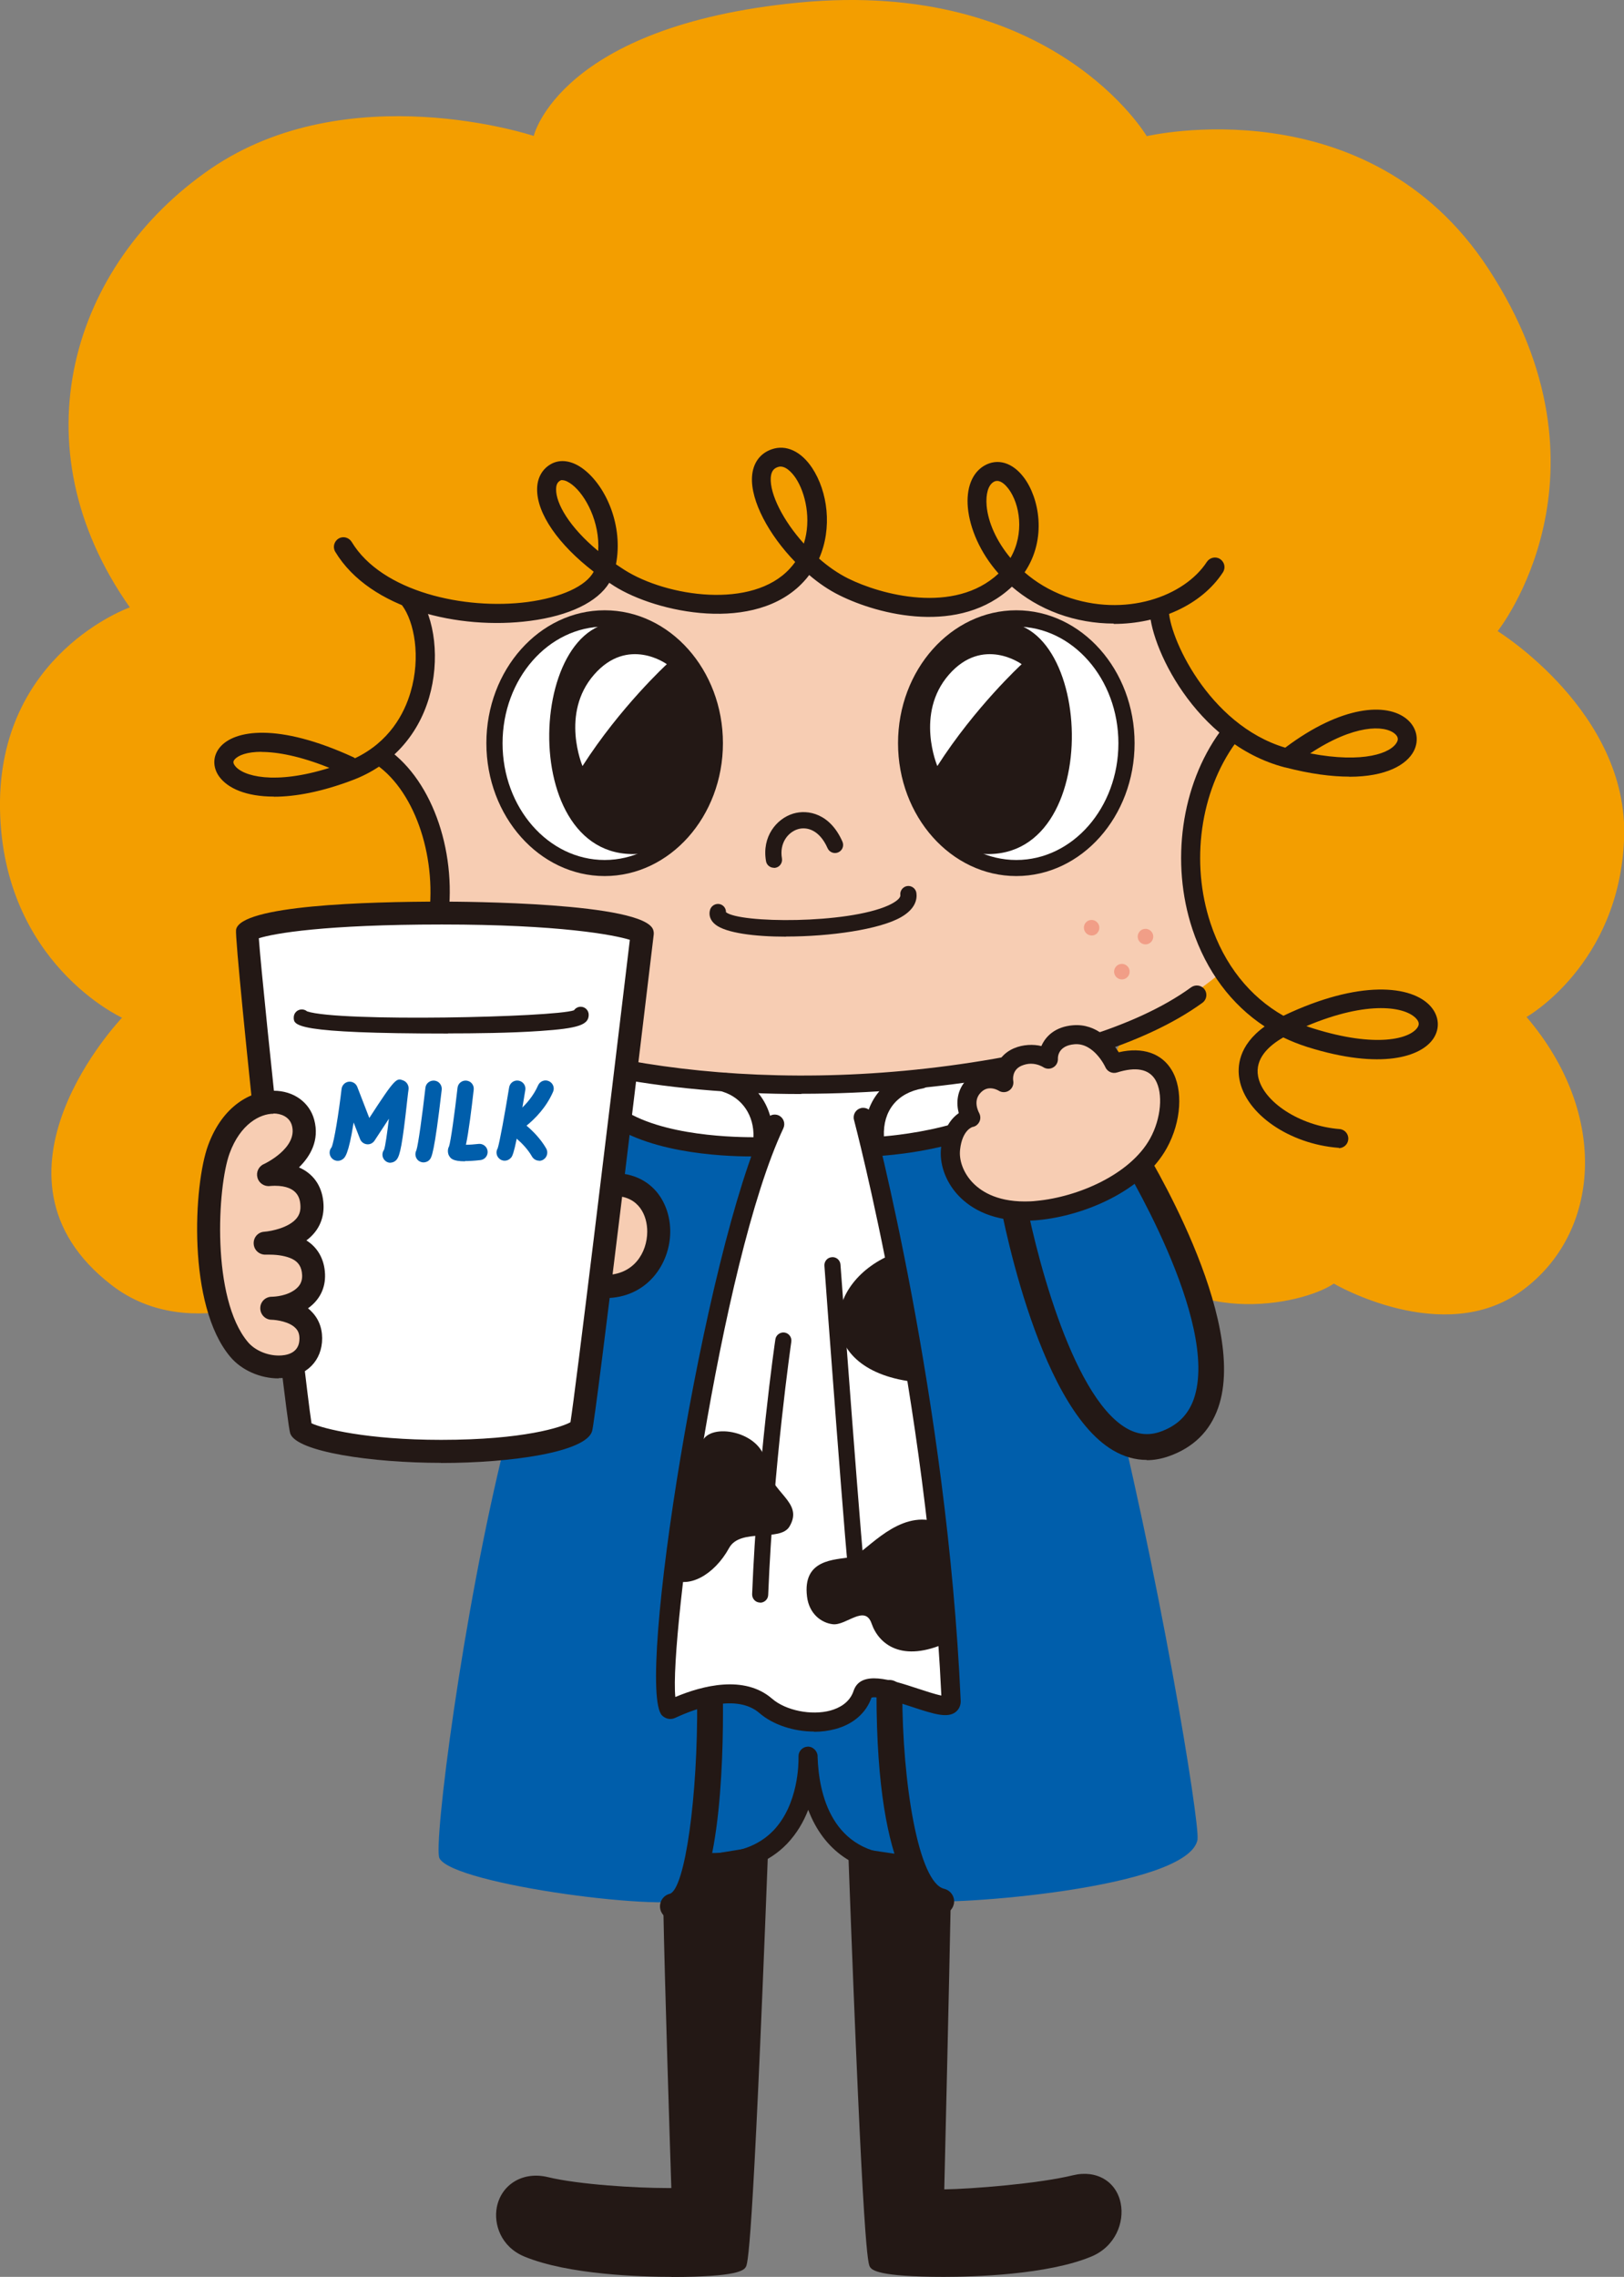
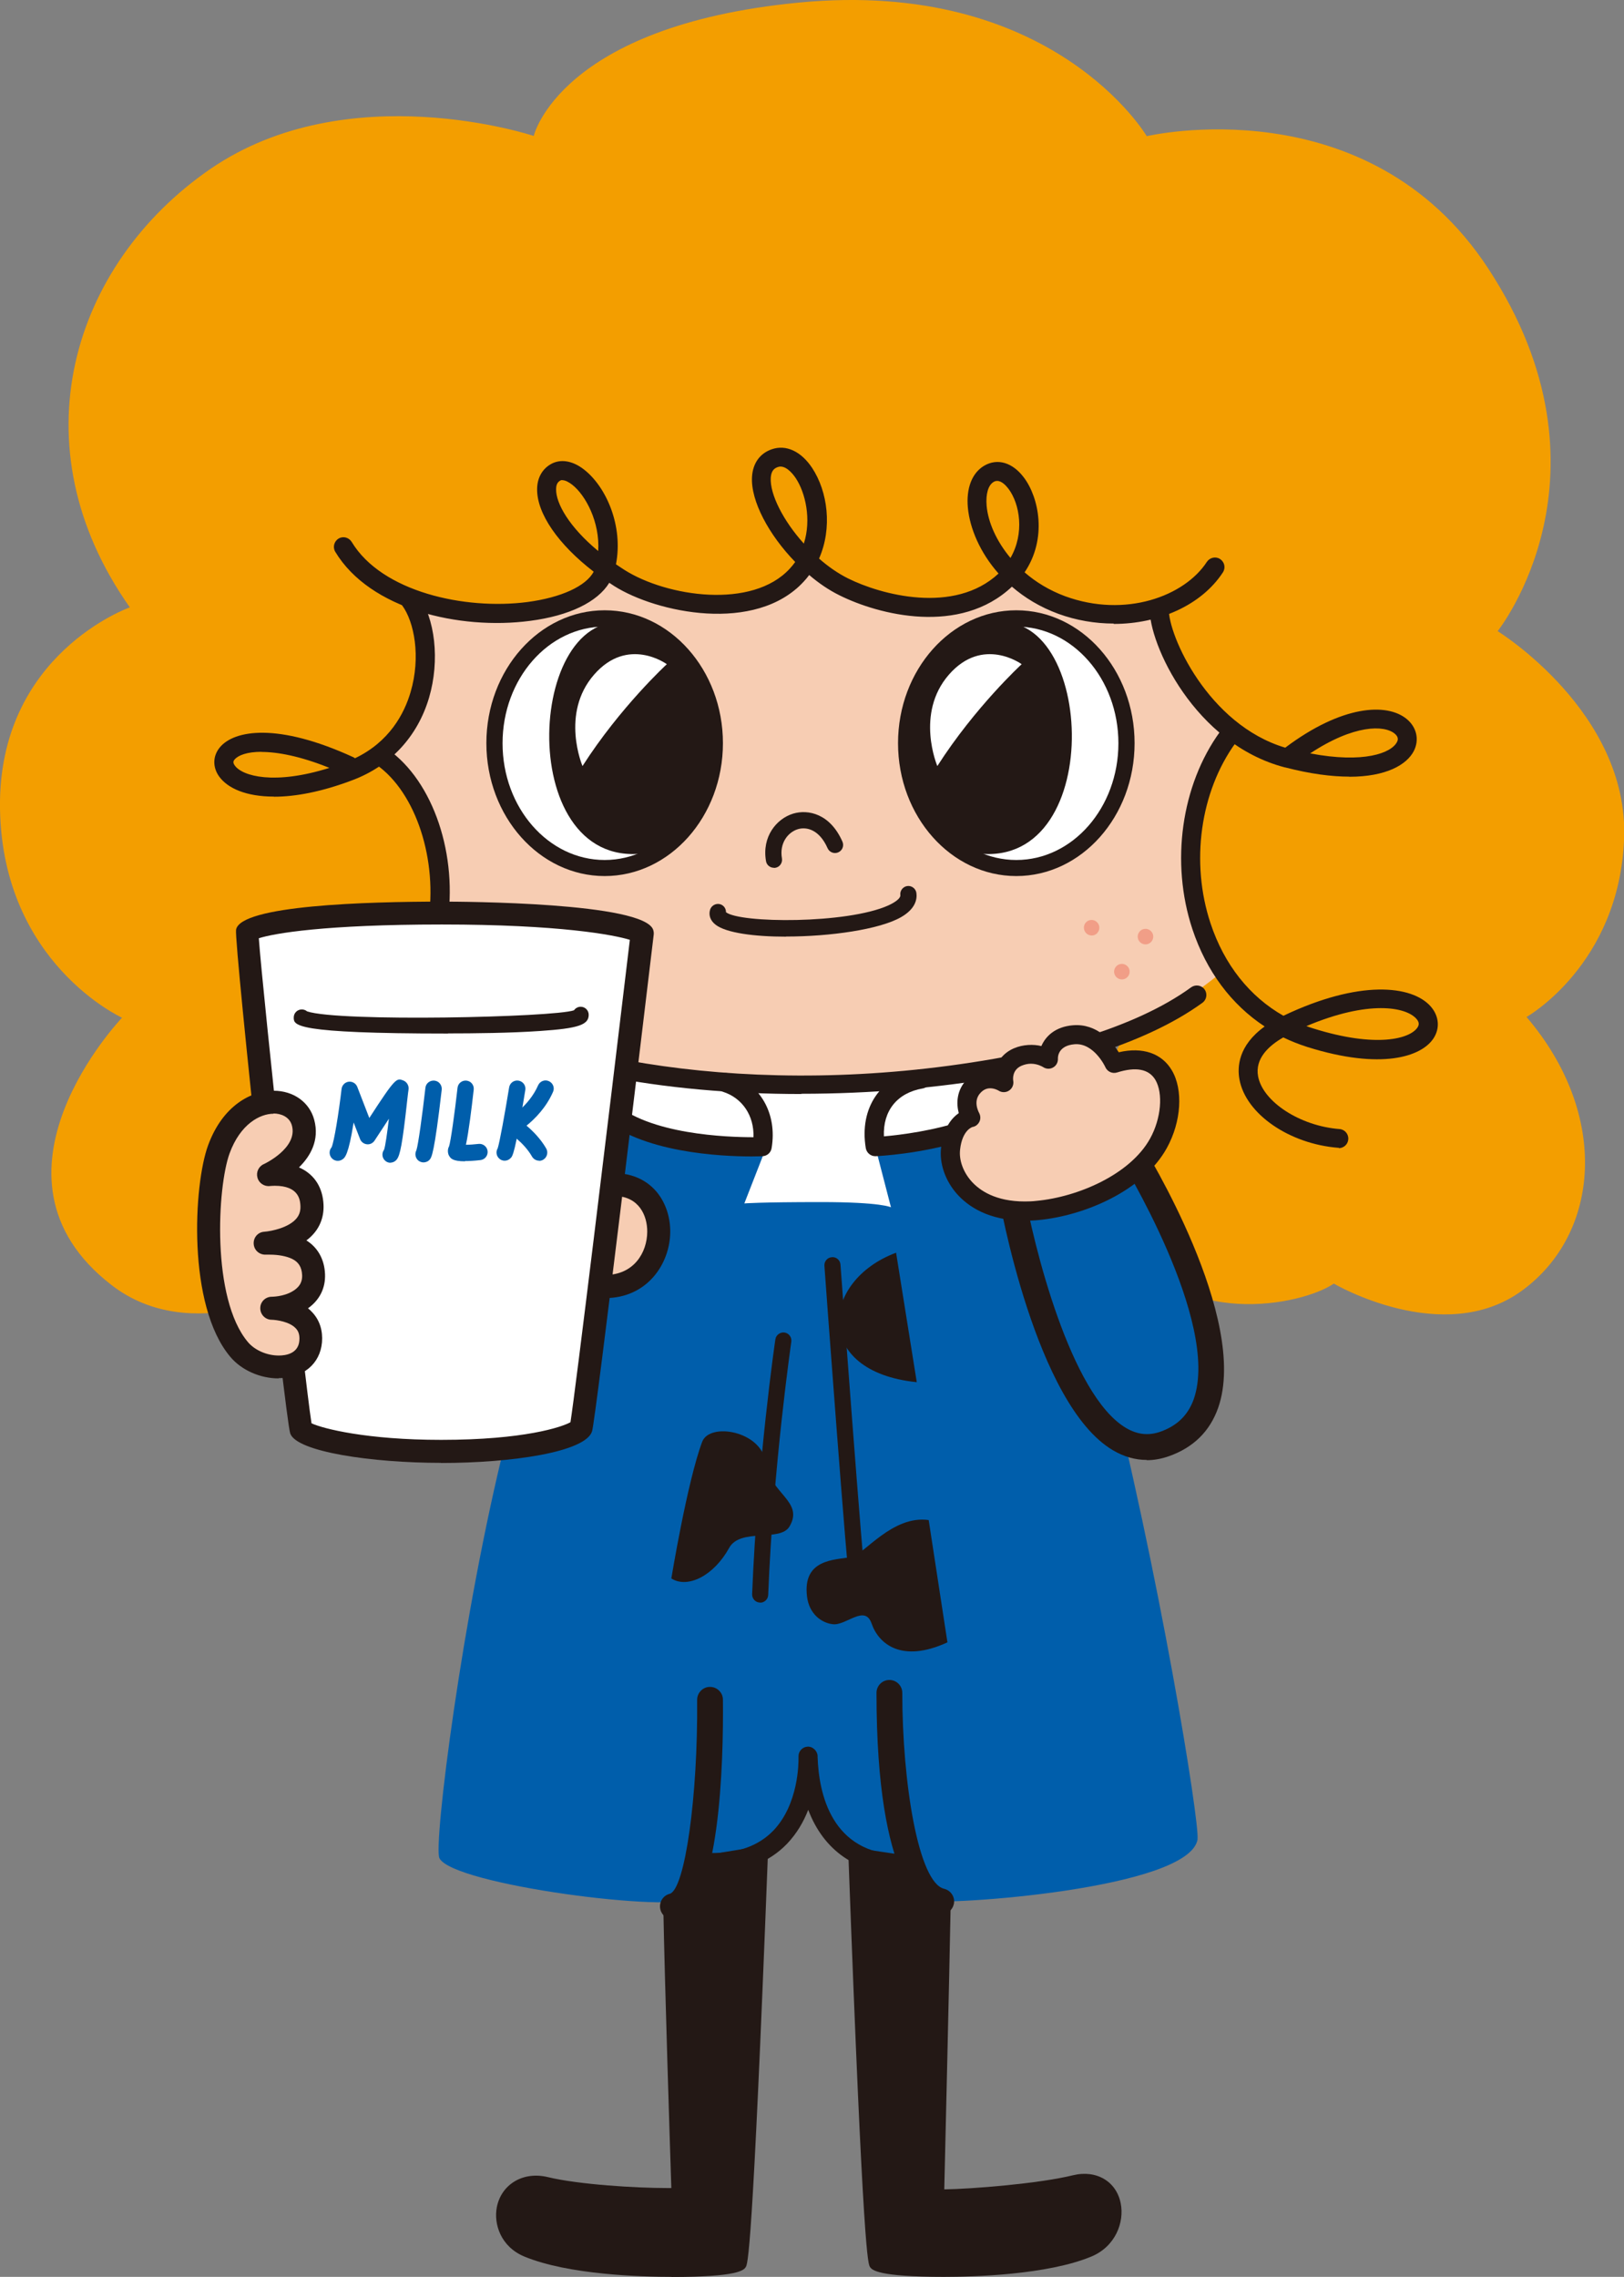
<svg xmlns="http://www.w3.org/2000/svg" id="_イヤー_2" width="133.46" height="187.1" viewBox="0 0 133.46 187.1">
  <rect x="0" y="0" width="133.46" height="187.1" fill="#808080" stroke="none" />
  <defs>
    <style>.cls-1{fill:#f39e00;}.cls-2{fill:#f7cdb3;}.cls-3{fill:#005eab;}.cls-4{fill:#f19e87;}.cls-5{fill:#fff;}.cls-6{fill:#231815;}</style>
  </defs>
  <g id="L">
    <g>
      <g>
        <g>
          <g>
            <g>
              <g>
                <path class="cls-5" d="M48.83,87.72c.33,1.09,.61,4.95,7.4,5.81,5.4,.68,6.65,.98,6.65,.98,0,0-1.75,4.7-1.87,7.08-.12,2.39,13.5,1.49,13.2,.66-.3-.84-2.15-8.12-2.15-8.12,0,0,4.9,0,8.9-2.09,4-2.09,4.48-4.78,4.12-4.96,0,0-36.43,.04-36.25,.64Z" />
                <g>
                  <path class="cls-3" d="M98.41,151.13c.2-1.3-3.15-22.05-7.68-39.65-2.17-8.42-5-16.47-7.11-20.66,0,0-7.18,3.91-16.36,3.91s-16.64-2.99-16.64-2.99c0,0-5.15,10.99-9.07,26.67-3.56,14.23-5.95,33.23-5.44,34.28,1.07,2.2,19.42,4.55,20.91,3.27,1.49-1.28,1.32-2.79,1.32-2.79,0,0,6.37,.55,8.07-6.81,1.6,7.04,7.68,7.15,7.68,7.15,0,0,.43,2.24,1.92,2.67,1.49,.43,21.77-.92,22.41-5.05Z" />
                  <path class="cls-5" d="M85.39,85.87c.64,2.67-2.15,7.4-13.46,8.36l1.29,4.98s-.75-.43-5.76-.43-6.29,.11-6.29,.11l1.71-4.38s-4.28-.39-8.11-1.39c-2.6-.68-4.78-1.6-5.44-2.88-.58-1.13-.71-2.73-.71-2.73,0,0,10.52-2.07,19.8-2.29,9.28-.21,16.96,.64,16.96,.64Z" />
                  <path class="cls-2" d="M33.83,81.07c2.08,2.02,11.51,7.71,33.66,7.71s34.15-7.84,35.5-11.14c1.35-3.31-4.65-30.61-5.14-30.85-.49-.24-65.98,.37-65.98,.37,0,0-2.45,29.62,1.96,33.91Z" />
                  <path class="cls-1" d="M123.08,51.86s10.29-12.9-.78-29.8c-9.92-15.15-28.06-10.87-28.06-10.87,0,0-7.68-13.03-28.67-10.97-19.59,1.92-21.71,10.95-21.71,10.95,0,0-15.26-5.08-26.61,2.74C5.91,21.74,1.28,36.61,10.67,49.91,10.67,49.91-.19,53.73,0,66.45c.2,12.72,10.03,17.18,10.03,17.18,0,0-12.48,13.02-.85,21.98,6.63,5.11,15.47,.18,15.47,.18,0,0,10.01,5.35,16.08-2.86,6.06-8.22-1.17-18.59-1.17-18.59l-4.89-2.93s2.93-4.11,1.57-10.95c-1.37-6.85-4.69-8.02-4.69-8.02,0,0,2.93-2.93,3.52-6.26,.59-3.33-.78-6.46-.78-6.46,0,0,5.09,1.76,9.59,.59,4.5-1.17,5.48-3.13,5.48-3.13,0,0,3.91,2.94,10.76,2.54,6.85-.39,6.06-2.93,6.06-2.93,0,0,4.5,3.72,10.76,3.13,6.26-.59,6.26-2.74,6.26-2.74,0,0,3.13,3.72,7.63,3.72s4.5-.98,4.5-.98c0,0-.78,5.67,6.06,10.56,0,0-6.65,7.24-1.17,19.56,0,0-5.67,4.5-7.04,4.5s-5.28,9.59-.78,17.22c4.5,7.63,14.67,5.48,17.21,3.72,0,0,9,5.28,15.45,.59,6.46-4.7,7.24-14.48,.39-22.5,0,0,7.63-4.3,8.02-14.67,.39-10.37-10.37-17.02-10.37-17.02Z" />
                  <path class="cls-6" d="M63.6,71.31c-.32,0-.6-.23-.65-.55-.35-2.01,.86-3.48,2.23-3.9,1.23-.37,3.04,0,4.05,2.3,.15,.34,0,.73-.34,.88-.33,.15-.73,0-.88-.34-.66-1.5-1.7-1.79-2.45-1.56-.81,.25-1.52,1.15-1.3,2.4,.06,.36-.18,.71-.54,.77-.04,0-.08,.01-.11,.01Z" />
                  <path class="cls-4" d="M94.62,77.38c-.23,.27-.63,.3-.9,.07-.27-.23-.3-.63-.07-.9,.23-.27,.63-.3,.9-.07,.27,.23,.3,.63,.07,.9Z" />
                  <path class="cls-4" d="M90.2,76.65c-.23,.27-.63,.3-.9,.07-.27-.23-.3-.63-.08-.9,.23-.27,.63-.3,.9-.07,.27,.23,.3,.63,.07,.9Z" />
                  <path class="cls-4" d="M92.68,80.26c-.23,.27-.63,.3-.9,.07-.27-.23-.3-.63-.07-.9,.23-.27,.63-.3,.9-.07,.27,.23,.3,.63,.07,.9Z" />
                  <path class="cls-4" d="M40.58,75.84c0,.35,.29,.64,.64,.64s.64-.29,.64-.64-.29-.64-.64-.64-.64,.29-.64,.64Z" />
                  <path class="cls-6" d="M91.52,51.24c-1.52,0-3.07-.26-4.55-.8-1.5-.55-2.77-1.33-3.81-2.23h0c-4.26,4.02-10.93,2.33-14.19,.7-.85-.42-1.69-.99-2.47-1.66-.13,.18-.28,.36-.44,.53-3.96,4.32-12.12,2.57-15.58,.38-.14-.09-.28-.18-.41-.27-.97,1.58-3.28,2.71-6.52,3.13-5.79,.76-13.15-.94-16-5.68-.22-.37-.1-.85,.27-1.08,.37-.23,.85-.1,1.08,.27,2.48,4.11,9.3,5.61,14.45,4.94,2.77-.37,4.8-1.3,5.44-2.49-2.9-2.23-4.68-4.78-4.65-6.8,.01-.9,.41-1.62,1.11-2.03,.79-.46,1.79-.31,2.74,.43,1.84,1.43,3.24,4.65,2.63,7.79,.23,.16,.47,.31,.71,.47,3.48,2.2,10.5,3.25,13.58-.12,.16-.17,.31-.36,.44-.54-2.15-2.21-3.67-5.01-3.55-7,.07-1.11,.64-1.92,1.62-2.26,1.17-.41,2.41,.16,3.32,1.53,1.28,1.94,1.68,4.93,.57,7.45,.74,.65,1.54,1.21,2.38,1.63,2.69,1.34,8.73,2.99,12.37-.4-1.53-1.73-2.36-3.72-2.52-5.4-.15-1.61,.34-2.87,1.34-3.46,1.09-.64,2.34-.27,3.27,.98,1.24,1.65,1.92,5.02,.05,7.78,.92,.8,2.03,1.48,3.32,1.96,4.96,1.82,9.83,0,11.66-2.82,.24-.36,.73-.47,1.09-.23,.36,.24,.47,.72,.23,1.09-1.76,2.7-5.26,4.24-8.97,4.24Zm-9.57-11.72c-.1,0-.19,.02-.29,.08-.45,.26-.66,1-.58,1.96,.12,1.35,.8,2.9,1.96,4.29,1.17-2.02,.77-4.44-.16-5.68-.2-.26-.55-.65-.93-.65Zm-35.74-.07c-.07,0-.13,.01-.18,.05-.14,.08-.33,.24-.33,.7-.02,1.16,1.07,3.1,3.46,5.08,.15-2.37-1.03-4.59-2.15-5.46-.25-.19-.55-.36-.79-.36Zm17.94-1.11c-.08,0-.15,.01-.23,.04-.26,.09-.54,.27-.58,.88-.08,1.35,1.03,3.54,2.72,5.41,.64-2.01,.12-4.19-.66-5.37-.16-.24-.68-.96-1.26-.96Z" />
                  <path class="cls-6" d="M110.89,63.82c-1.45,0-3.2-.22-5.28-.76h-.02c-7.41-1.93-11.19-10.15-11.11-13.09,.01-.43,.36-.76,.79-.76h.02c.43,.01,.78,.38,.76,.81-.06,2.17,3.23,9.53,9.57,11.42,4.64-3.49,8.35-3.71,9.99-2.35,.82,.68,1.04,1.71,.58,2.62-.58,1.13-2.27,2.12-5.31,2.12Zm-3.22-1.91c4.41,.84,6.67-.03,7.13-.93,.05-.09,.2-.38-.18-.69-.86-.72-3.35-.76-6.95,1.62Z" />
                  <path class="cls-6" d="M110.03,94.32s-.04,0-.06,0c-4.02-.32-7.59-2.78-8.11-5.61-.19-1.02-.11-2.79,2.07-4.36-2.74-1.8-4.79-4.54-5.94-8-1.81-5.46-.92-11.83,2.27-16.22,.25-.35,.75-.43,1.1-.17,.35,.25,.43,.75,.17,1.1-2.9,4-3.71,9.81-2.05,14.81,1.12,3.39,3.21,6.02,5.99,7.6,6.22-2.97,10.57-2.52,12.11-.76,.68,.78,.77,1.78,.23,2.61-.99,1.52-4.3,2.62-10.36,.72-.69-.22-1.35-.48-1.99-.79-1.21,.69-2.34,1.75-2.07,3.2,.39,2.09,3.45,4.08,6.69,4.33,.43,.03,.76,.41,.72,.85-.03,.41-.38,.72-.78,.72Zm-2.67-10c.18,.07,.37,.13,.56,.19,5.19,1.63,7.97,.85,8.57-.08,.1-.15,.2-.39-.09-.71-.87-.99-3.95-1.55-9.04,.6Z" />
                  <path class="cls-6" d="M22.51,65.46c-2.26,0-3.79-.67-4.5-1.65-.55-.77-.53-1.69,.06-2.4,1.17-1.41,4.73-2.05,10.96,.81,.05,.02,.1,.05,.14,.09,2.83-1.35,4.05-3.66,4.57-5.43,.86-2.91,.3-5.79-.69-7.13-.26-.35-.18-.84,.17-1.1,.35-.26,.84-.18,1.1,.17,1.45,1.96,1.84,5.46,.94,8.51-.94,3.19-3.17,5.6-6.27,6.77-2.55,.97-4.72,1.37-6.47,1.37Zm-1.02-3.68c-1.18,0-1.91,.28-2.21,.63-.09,.11-.17,.24,.01,.49,.63,.89,3.27,1.62,7.78,.2-2.4-.97-4.27-1.31-5.59-1.31Z" />
                  <path class="cls-6" d="M26.54,87.64c-.34,0-.65-.22-.75-.56-.13-.42,.11-.85,.53-.98,6.59-1.99,8.38-7.3,8.86-10.29,.82-5.11-.99-10.67-4.22-12.95-.35-.25-.44-.74-.19-1.1,.25-.35,.74-.44,1.1-.19,3.75,2.64,5.8,8.73,4.87,14.48-.92,5.7-4.55,9.91-9.96,11.55-.08,.02-.15,.03-.23,.03Z" />
                  <path class="cls-6" d="M65.85,89.9c-11.11,0-22.65-1.88-30.13-6.65-.37-.23-.47-.72-.24-1.09,.23-.37,.72-.47,1.09-.24,7.69,4.9,25.1,8.58,45.16,5.08,3.98-.7,11.37-2.38,16.16-5.87,.35-.25,.84-.18,1.1,.17,.25,.35,.18,.84-.17,1.1-5.05,3.67-12.7,5.43-16.82,6.14-4.86,.85-10.45,1.34-16.14,1.34Z" />
                  <path class="cls-6" d="M71.93,95.01c-.38,0-.71-.28-.78-.66-.55-3.32,1.22-5.92,4.42-6.46,.43-.08,.83,.21,.91,.64,.07,.43-.21,.83-.64,.91-2.11,.36-3.29,1.84-3.2,3.94,2.64-.23,11.47-1.38,11.9-6.2,.04-.43,.43-.75,.85-.71,.43,.04,.75,.42,.71,.85-.62,7.01-13.58,7.66-14.13,7.69h-.04Z" />
                  <path class="cls-6" d="M61.76,95.03c-2.45,0-9.16-.29-12.44-3.33-1.2-1.11-1.83-2.48-1.89-4.06-.01-.43,.33-.8,.76-.81,.41,0,.8,.33,.81,.76,.04,1.16,.49,2.13,1.38,2.95,2.92,2.7,9.41,2.91,11.54,2.91,.06-1.77-.91-3.23-2.53-3.74-.41-.13-.64-.57-.51-.99,.13-.41,.56-.65,.99-.51,2.59,.81,4.02,3.28,3.54,6.14-.06,.37-.37,.64-.74,.66-.07,0-.4,.02-.91,.02Z" />
                  <path class="cls-6" d="M74.01,153.98h-.01c-3.67-.05-6.33-1.95-7.58-5.26-.37,.96-.93,1.94-1.74,2.79-1.48,1.54-3.53,2.33-6.07,2.33h-.11c-.43,0-.78-.36-.78-.79,0-.43,.35-.78,.79-.78,.04,0,.07,0,.1,0,2.1,0,3.76-.62,4.94-1.84,2.07-2.16,2.08-5.54,2.07-6.02v-.07c-.01-.43,.32-.79,.75-.81,.39-.03,.79,.32,.82,.75,0,.01,0,.05,0,.1,.1,3.01,1.14,7.96,6.83,8.04,.43,0,.78,.36,.78,.8,0,.43-.36,.78-.79,.78Z" />
                  <g>
                    <path class="cls-6" d="M70.52,152.68s1.21,32.59,1.63,33.16c.42,.57,12.03,1.03,17.25-1.14,3.08-1.28,2.48-6.04-1.02-5.19-3.51,.85-10.73,1.29-11.57,1.15,0,0,.4-17.02,.55-24.42,0,0-2.16,.07-2.53-.32-.37-.39-.6-2.7-.6-2.7l-3.7-.55Z" />
                    <path class="cls-6" d="M77.58,187.1c-5.48,0-5.91-.58-6.07-.79-.18-.25-.57-.76-1.78-33.6,0-.23,.09-.46,.26-.62,.17-.16,.41-.23,.64-.19l3.7,.55c.36,.05,.63,.34,.67,.7,.09,.89,.26,1.84,.39,2.19,.22,.06,.75,.13,1.59,.13,.2,0,.34,0,.34,0,.21,0,.42,.08,.58,.23,.15,.15,.24,.36,.23,.57-.12,6.45-.45,20.22-.53,23.64,2.24-.03,7.78-.47,10.58-1.16,1.94-.47,3.57,.52,3.92,2.31,.31,1.54-.42,3.54-2.41,4.37-3.64,1.51-9.69,1.67-12.12,1.67Zm-4.75-1.85c.65,.12,2.29,.28,4.75,.28,4.87,0,9.17-.58,11.52-1.55,1.21-.5,1.66-1.69,1.47-2.61-.07-.35-.35-1.17-1.4-1.17-.19,0-.4,.03-.61,.08-3.26,.79-9.31,1.2-11.18,1.2-.34,0-.59-.02-.71-.04-.39-.06-.67-.4-.66-.79,0,0,.38-15.86,.53-23.62-1.57-.04-2.04-.29-2.3-.56-.33-.34-.58-1.2-.75-2.56l-2.16-.32c.44,11.89,1.16,28.88,1.49,31.66Z" />
                  </g>
                  <g>
                    <path class="cls-6" d="M62.32,152.53s-1.26,32.74-1.68,33.31c-.42,.57-12.03,1.03-17.25-1.14-3.08-1.28-2.07-5.89,1.43-5.04,3.51,.85,10.32,1.02,11.16,.88,0,0-.54-16.49-.68-23.89,0,0,1.97-.28,2.47-.62,.5-.34,.55-2.85,.55-2.85l4-.65Z" />
                    <path class="cls-6" d="M55.21,187.1c-2.43,0-8.48-.16-12.12-1.67-1.94-.81-2.53-2.67-2.26-4.06,.37-1.87,2.15-2.96,4.18-2.47,2.56,.62,7.27,.9,9.8,.9,.14,0,.26,0,.36,0-.11-3.35-.54-16.73-.66-23.13,0-.4,.28-.74,.67-.79,.84-.12,1.75-.33,2.07-.46,.13-.33,.26-1.35,.28-2.25,0-.38,.29-.7,.66-.76l4-.65c.23-.04,.47,.03,.65,.19,.18,.16,.27,.38,.26,.62-1.27,32.98-1.65,33.5-1.83,33.75-.16,.22-.59,.79-6.07,.79Zm-11.21-6.76c-1,0-1.49,.69-1.62,1.33-.16,.81,.18,1.83,1.32,2.3,2.34,.97,6.65,1.55,11.52,1.55,2.46,0,4.1-.15,4.75-.28,.33-2.78,1.08-19.85,1.54-31.79l-2.42,.39c-.13,2.32-.68,2.7-.86,2.82-.43,.29-1.38,.51-2.12,.64,.16,7.6,.66,23.04,.67,23.2,.01,.39-.27,.74-.65,.8-.08,.01-.33,.06-1.31,.06h0c-2.42,0-7.33-.26-10.17-.95-.22-.05-.44-.08-.64-.08Z" />
                  </g>
                </g>
              </g>
              <g>
-                 <path class="cls-5" d="M70.95,91.81s6.12,22.96,7.22,47.96c.07,1.56-6.66-2.42-7.28-.59-.99,2.99-5.83,2.85-7.97,1-2.13-1.85-5.62-.72-7.76,.27-2.13,.99,2.91-36.23,8.49-48.08" />
-                 <path class="cls-6" d="M66.9,142.29c-1.66,0-3.37-.55-4.49-1.52-1.85-1.6-5.12-.44-6.91,.39-.38,.18-.79,.1-1.09-.19-2.22-2.23,3.42-38.07,8.54-48.93,.19-.39,.65-.56,1.05-.38,.39,.19,.56,.65,.38,1.05-5.18,10.98-9.39,41.96-8.88,46.74,2.21-.93,5.67-1.84,7.95,.14,1.12,.97,3.23,1.4,4.8,.97,.68-.19,1.57-.62,1.9-1.62,.58-1.72,3.06-.91,5.25-.19,.61,.2,1.45,.48,1.96,.58-1.15-24.44-7.12-47.08-7.18-47.31-.11-.42,.14-.85,.56-.96,.42-.11,.85,.14,.96,.56,.06,.23,6.15,23.33,7.25,48.13,.02,.38-.14,.72-.42,.94-.66,.5-1.7,.2-3.62-.44-.91-.3-2.79-.92-3.29-.75-.44,1.26-1.49,2.18-2.96,2.58-.56,.15-1.16,.23-1.76,.23Z" />
-               </g>
+                 </g>
              <g>
                <path class="cls-5" d="M68.41,103.98s1.84,25.02,2.16,27.15" />
                <path class="cls-6" d="M70.57,131.79c-.32,0-.61-.24-.66-.57-.32-2.13-2.09-26.17-2.16-27.2-.03-.37,.25-.69,.61-.71,.37-.04,.69,.25,.71,.61,.02,.25,1.84,25.02,2.15,27.1,.05,.36-.2,.7-.56,.76-.03,0-.07,0-.1,0Z" />
              </g>
              <g>
                <path class="cls-5" d="M64.38,110.15s-1.47,10.02-1.9,20.88" />
                <path class="cls-6" d="M62.48,131.69h-.03c-.37-.01-.65-.32-.64-.69,.43-10.76,1.89-20.84,1.91-20.94,.05-.36,.4-.61,.75-.56,.36,.05,.61,.39,.56,.75-.01,.1-1.47,10.11-1.9,20.81-.01,.36-.31,.64-.66,.64Z" />
              </g>
              <path class="cls-6" d="M76.32,124.91c-2.97-.43-5.38,2.88-6.34,3.04-1.42,.24-4.03,.16-3.66,3.24,.17,1.42,1.17,2.17,2.12,2.28,1.1,.13,2.64-1.66,3.19-.05,.58,1.67,2.47,3.27,6.23,1.54l-1.54-10.05Z" />
              <path class="cls-6" d="M57.7,118.49c.61-1.65,4.89-.89,5.21,1.67,.32,2.56,3.2,3.2,1.97,5.28-.77,1.3-4.04,.09-4.96,1.76-1.24,2.26-3.39,3.37-4.75,2.51,0,0,1.3-7.92,2.53-11.22Z" />
            </g>
            <path class="cls-6" d="M77.35,157.31c-.08,0-.16,0-.25-.03-1.19-.28-5.07-2.43-5.07-18.17,0-.59,.48-1.06,1.06-1.06h0c.59,0,1.06,.48,1.06,1.06,0,7.35,1.32,15.6,3.44,16.1,.57,.14,.93,.71,.79,1.28-.12,.49-.55,.82-1.03,.82Z" />
            <path class="cls-6" d="M55.3,157.72c-.48,0-.91-.32-1.03-.81-.14-.57,.2-1.15,.78-1.29,1.24-.41,2.31-8,2.24-15.93,0-.59,.47-1.07,1.05-1.07h.01c.58,0,1.06,.47,1.06,1.05,.05,5.12-.23,17.12-3.85,18.02-.09,.02-.17,.03-.26,.03Z" />
          </g>
          <g>
            <path class="cls-5" d="M58.75,61.07c0,5.66-4.05,10.25-9.05,10.25s-9.06-4.59-9.06-10.25,4.05-10.25,9.06-10.25,9.05,4.59,9.05,10.25Z" />
            <path class="cls-6" d="M49.69,71.99c-5.36,0-9.72-4.9-9.72-10.92s4.36-10.92,9.72-10.92,9.72,4.9,9.72,10.92-4.36,10.92-9.72,10.92Zm0-20.5c-4.63,0-8.39,4.3-8.39,9.59s3.76,9.59,8.39,9.59,8.39-4.3,8.39-9.59-3.76-9.59-8.39-9.59Z" />
          </g>
          <path class="cls-6" d="M64.6,76.97c-2.62,0-4.93-.31-5.79-.98-.42-.32-.59-.77-.46-1.22,.1-.35,.47-.56,.82-.47,.3,.08,.5,.36,.49,.66,1.13,.91,9.93,.98,13.35-.56,.63-.29,1.01-.61,.98-.84-.05-.36,.21-.7,.57-.75,.36-.05,.7,.21,.75,.57,.07,.53-.09,1.31-1.25,1.98-1.78,1.03-5.89,1.6-9.45,1.6Z" />
          <path class="cls-6" d="M51.32,51.16c-8.33-.9-8.97,21.53,2.56,18.79,0,0,4.36-1.88,4.87-7.39,0,0,.3-3.96-1.41-7.11-1.28-2.35-4.3-4.11-6.02-4.29Z" />
          <g>
            <ellipse class="cls-5" cx="83.52" cy="61.07" rx="9.05" ry="10.25" />
            <path class="cls-6" d="M83.52,71.99c-5.36,0-9.72-4.9-9.72-10.92s4.36-10.92,9.72-10.92,9.72,4.9,9.72,10.92-4.36,10.92-9.72,10.92Zm0-20.5c-4.63,0-8.39,4.3-8.39,9.59s3.76,9.59,8.39,9.59,8.39-4.3,8.39-9.59-3.76-9.59-8.39-9.59Z" />
          </g>
          <path class="cls-6" d="M81.9,51.16c8.33-.9,8.97,21.53-2.56,18.79,0,0-4.36-1.88-4.87-7.39,0,0-.3-3.96,1.41-7.11,1.28-2.35,4.29-4.11,6.02-4.29Z" />
          <path class="cls-5" d="M83.96,54.58s-3.82,3.51-6.93,8.37c0,0-1.84-4.31,.95-7.51,2.79-3.2,5.98-.86,5.98-.86Z" />
          <g>
            <path class="cls-3" d="M92.87,94.5s12.86,20.62,2.85,24.15c-8.54,3-12.65-20.83-12.65-20.83" />
            <path class="cls-6" d="M94.24,119.97c-.94,0-1.87-.26-2.77-.79-6.37-3.74-9.33-20.47-9.45-21.18-.1-.58,.29-1.13,.87-1.23,.58-.1,1.13,.29,1.23,.87,.79,4.57,3.84,17.02,8.43,19.71,.92,.54,1.84,.64,2.81,.3,1.38-.49,2.27-1.36,2.74-2.67,2.23-6.37-6.05-19.77-6.13-19.91-.31-.5-.16-1.16,.34-1.47,.5-.31,1.15-.16,1.47,.34,.36,.58,8.9,14.41,6.33,21.74-.68,1.94-2.04,3.27-4.04,3.98-.62,.22-1.23,.33-1.83,.33Z" />
          </g>
          <g>
            <path class="cls-2" d="M95.2,93.94c1.76-3.19,1.24-8.11-3.65-6.54,0,0-1.13-2.53-3.32-2.36-2.18,.17-2.09,2.01-2.09,2.01,0,0-1.13-.79-2.53-.17-1.4,.61-1.13,2.09-1.13,2.09,0,0-1.31-.87-2.44,.26s-.26,2.62-.26,2.62c0,0-1.4,.26-1.66,2.53-.26,2.27,1.83,5.59,7.13,5.1,3.75-.35,8.22-2.37,9.96-5.53Z" />
            <path class="cls-6" d="M84.22,100.31h0c-2.99,0-4.68-1.19-5.57-2.19-.97-1.09-1.47-2.53-1.31-3.83,.18-1.6,.87-2.41,1.45-2.82-.21-.8-.19-1.9,.7-2.8,.53-.53,1.18-.81,1.89-.81,.14,0,.28,.01,.41,.03,.18-.65,.61-1.34,1.52-1.74,.75-.33,1.64-.35,2.27-.19,.35-.81,1.14-1.59,2.6-1.71,1.98-.16,3.21,1.34,3.76,2.22,1.97-.46,3.54,.09,4.36,1.48,.95,1.6,.78,4.22-.4,6.37-1.97,3.59-6.86,5.59-10.57,5.94-.38,.04-.75,.05-1.1,.05Zm-2.85-10.88c-.28,0-.54,.11-.77,.35-.67,.67-.19,1.57-.14,1.67,.12,.22,.14,.49,.03,.72-.11,.23-.32,.4-.57,.44-.01,0-.84,.24-1.02,1.85-.1,.87,.25,1.84,.93,2.61,.68,.76,1.98,1.66,4.39,1.66h0c.31,0,.62-.01,.96-.05,3.42-.32,7.72-2.18,9.34-5.13,.9-1.63,1.08-3.7,.43-4.81-.54-.91-1.62-1.09-3.15-.61-.38,.12-.79-.06-.96-.43,0-.02-.94-2.02-2.53-1.89-1.38,.11-1.38,1.08-1.37,1.19,.01,.3-.14,.58-.4,.72-.26,.15-.58,.13-.83-.04h0s-.42-.27-.99-.27c-.26,0-.52,.06-.78,.17-.77,.34-.7,1.1-.67,1.25,.05,.31-.09,.62-.35,.79-.26,.17-.6,.17-.86,0h0s-.31-.19-.68-.19Z" />
          </g>
          <path class="cls-5" d="M54.8,54.58s-3.82,3.51-6.93,8.37c0,0-1.84-4.31,.95-7.51,2.79-3.2,5.98-.86,5.98-.86Z" />
        </g>
        <path class="cls-6" d="M73.64,102.94c-6.21,2.32-6.87,9.77,1.7,10.64l-1.7-10.64Z" />
      </g>
      <g>
        <path class="cls-2" d="M50.54,97.33c5.22,.09,4.66,8.6-1.03,8.38-4.74-.19-3.64-8.46,1.03-8.38Z" />
        <path class="cls-6" d="M49.73,106.66c-.09,0-.17,0-.26,0-2.42-.1-4.02-1.97-3.96-4.66,.05-2.76,1.92-5.61,4.96-5.61,3.22,.06,4.63,2.55,4.61,4.85-.02,2.63-1.91,5.43-5.35,5.43Zm.79-8.38c-2.12,0-3.09,2.19-3.12,3.75-.01,.62,.11,2.66,2.15,2.74h.18c2.36,0,3.45-1.84,3.46-3.55,.01-1.33-.68-2.91-2.67-2.94h0Z" />
      </g>
      <g>
        <path class="cls-5" d="M20.33,76.55c.06-.39,4.11-1.52,16-1.52s16.3,1.2,16.46,1.68c0,0-4.72,39.57-5.03,40.63-.15,.53-3.69,1.93-11.5,1.93-7.29,0-11.35-1.32-11.5-1.78-.31-.91-4.57-40.02-4.42-40.94Z" />
        <path class="cls-6" d="M36.25,120.21c-5.7,0-11.89-.91-12.4-2.42-.42-1.27-4.63-40.34-4.45-41.39,.34-2.01,10.75-2.31,16.93-2.31,1.7,0,16.6,.06,17.35,2.32,.04,.13,.06,.27,.04,.41-.79,6.62-4.75,39.7-5.06,40.78-.49,1.72-6.62,2.62-12.41,2.62Zm-10.65-3.25c.94,.44,4.56,1.36,10.65,1.36,6.81,0,9.92-1.05,10.63-1.45,.41-2.56,3.08-24.55,4.88-39.64-1.31-.41-5.8-1.26-15.44-1.26s-13.81,.73-15.05,1.13c.28,4.14,3.74,36.17,4.33,39.86Z" />
      </g>
      <g>
        <path class="cls-3" d="M32.1,95.55c-.14,0-.28-.04-.4-.13-.3-.22-.36-.64-.14-.94,.1-.24,.27-1.44,.4-2.55-.38,.57-.79,1.2-1.18,1.8-.14,.21-.38,.33-.63,.3-.25-.03-.47-.19-.56-.43l-.53-1.36c-.42,2.67-.72,2.89-.9,3.02-.3,.22-.72,.16-.94-.14-.19-.26-.17-.61,.03-.84,.21-.47,.59-2.82,.82-4.8,.04-.31,.28-.55,.58-.59,.31-.04,.6,.14,.71,.42l.99,2.56c2.16-3.33,2.24-3.3,2.8-3.08,.3,.12,.48,.45,.42,.77-.02,.09-.05,.4-.1,.82-.41,3.75-.6,4.54-.85,4.88-.13,.18-.34,.28-.54,.28Z" />
        <path class="cls-3" d="M34.81,95.52c-.15,0-.3-.05-.43-.15-.25-.21-.31-.57-.16-.85,.15-.44,.49-2.93,.74-5.13,.04-.37,.37-.63,.75-.59,.37,.04,.63,.38,.59,.75-.61,5.29-.84,5.56-.98,5.73-.13,.16-.33,.24-.52,.24Z" />
        <path class="cls-3" d="M38.22,95.43c-1.02,0-1.18-.24-1.3-.43-.14-.21-.15-.57-.02-.79,.13-.34,.47-2.77,.7-4.82,.04-.37,.37-.63,.74-.59,.37,.04,.63,.37,.59,.74-.18,1.59-.41,3.46-.64,4.53,.3,0,.68-.03,1.04-.07,.37-.04,.7,.23,.74,.59,.04,.37-.22,.7-.59,.74-.53,.06-.94,.08-1.27,.08Z" />
        <path class="cls-3" d="M41.47,95.38c-.16,0-.33-.06-.45-.18-.24-.22-.28-.57-.12-.84,.15-.43,.59-2.85,.94-5,.06-.37,.4-.62,.77-.56,.37,.06,.62,.4,.56,.77-.84,5.2-1.04,5.43-1.2,5.59-.13,.14-.31,.22-.49,.22Z" />
        <path class="cls-3" d="M44.31,95.38c-.23,0-.46-.12-.59-.34-.67-1.18-1.93-1.98-1.94-1.99-.2-.13-.32-.35-.31-.58,0-.24,.13-.45,.33-.57,.02,0,1.67-.99,2.42-2.71,.15-.34,.54-.5,.88-.35,.34,.15,.5,.54,.35,.88-.56,1.29-1.5,2.23-2.18,2.78,.51,.43,1.16,1.08,1.62,1.88,.18,.32,.07,.73-.25,.92-.1,.06-.22,.09-.33,.09Z" />
      </g>
      <g>
        <path class="cls-2" d="M17.99,94.44c1.74-4.74,6.25-4.69,6.92-2.18,.72,2.68-2.84,4.28-2.84,4.28,0,0,3.28-.47,3.56,2.33,.31,3.03-3.84,3.3-3.84,3.3,0,0,1.49-.13,2.64,.43,.74,.36,1.3,1.03,1.35,2.15,.05,1.12-.6,1.8-1.29,2.2-.99,.57-2.15,.56-2.15,.56,0,0,3.44,.04,3.2,2.74-.24,2.7-4.23,2.61-5.89,.63-3.27-3.9-2.74-13.48-1.66-16.44Z" />
        <path class="cls-6" d="M22.9,113.27c-1.53,0-3.06-.68-3.98-1.78-3.55-4.22-3.01-14.14-1.82-17.37,1.21-3.31,3.58-4.49,5.38-4.49,1.64,0,2.95,.94,3.34,2.38,.46,1.7-.33,3.02-1.25,3.92,1.15,.5,1.87,1.48,2,2.83,.1,.98-.16,1.87-.75,2.57-.19,.23-.41,.43-.64,.6,.94,.59,1.48,1.56,1.53,2.76,.05,1.15-.44,2.14-1.4,2.82,.14,.11,.27,.23,.39,.37,.58,.64,.84,1.48,.76,2.43-.16,1.78-1.56,2.94-3.57,2.94Zm-.42-21.75c-1.12,0-2.73,.85-3.61,3.25-1.01,2.75-1.51,11.93,1.5,15.51,.56,.67,1.56,1.11,2.54,1.11,.59,0,1.6-.16,1.69-1.22,.05-.56-.13-.84-.28-1-.51-.57-1.61-.71-2-.72-.52,0-.94-.44-.93-.96,0-.52,.43-.93,.94-.93h.01s.93,0,1.67-.43c.77-.44,.83-.98,.82-1.34-.03-.66-.29-1.08-.82-1.34-.45-.22-1.12-.35-1.84-.35-.15,0-.26,0-.3,0-.54,.03-.98-.35-1.02-.87-.04-.52,.33-.97,.85-1.01,.66-.05,2.04-.35,2.66-1.09,.27-.32,.37-.7,.32-1.18-.04-.37-.15-1.51-2.1-1.51-.21,0-.36,.02-.39,.02-.46,.06-.91-.23-1.03-.68-.13-.45,.09-.93,.52-1.12,.03-.01,2.81-1.31,2.31-3.17-.2-.73-.91-.99-1.52-.99Z" />
      </g>
      <path class="cls-6" d="M36.82,84.93c-12.68,0-12.68-.67-12.68-1.32,0-.37,.3-.66,.66-.66,.17,0,.32,.06,.44,.16,2.63,.88,20.28,.49,21.93-.09,.12-.17,.32-.29,.55-.29,.37,0,.66,.3,.66,.66,0,.83-.86,1.12-3.99,1.33-2.43,.17-5.46,.2-7.57,.2Z" />
    </g>
  </g>
</svg>